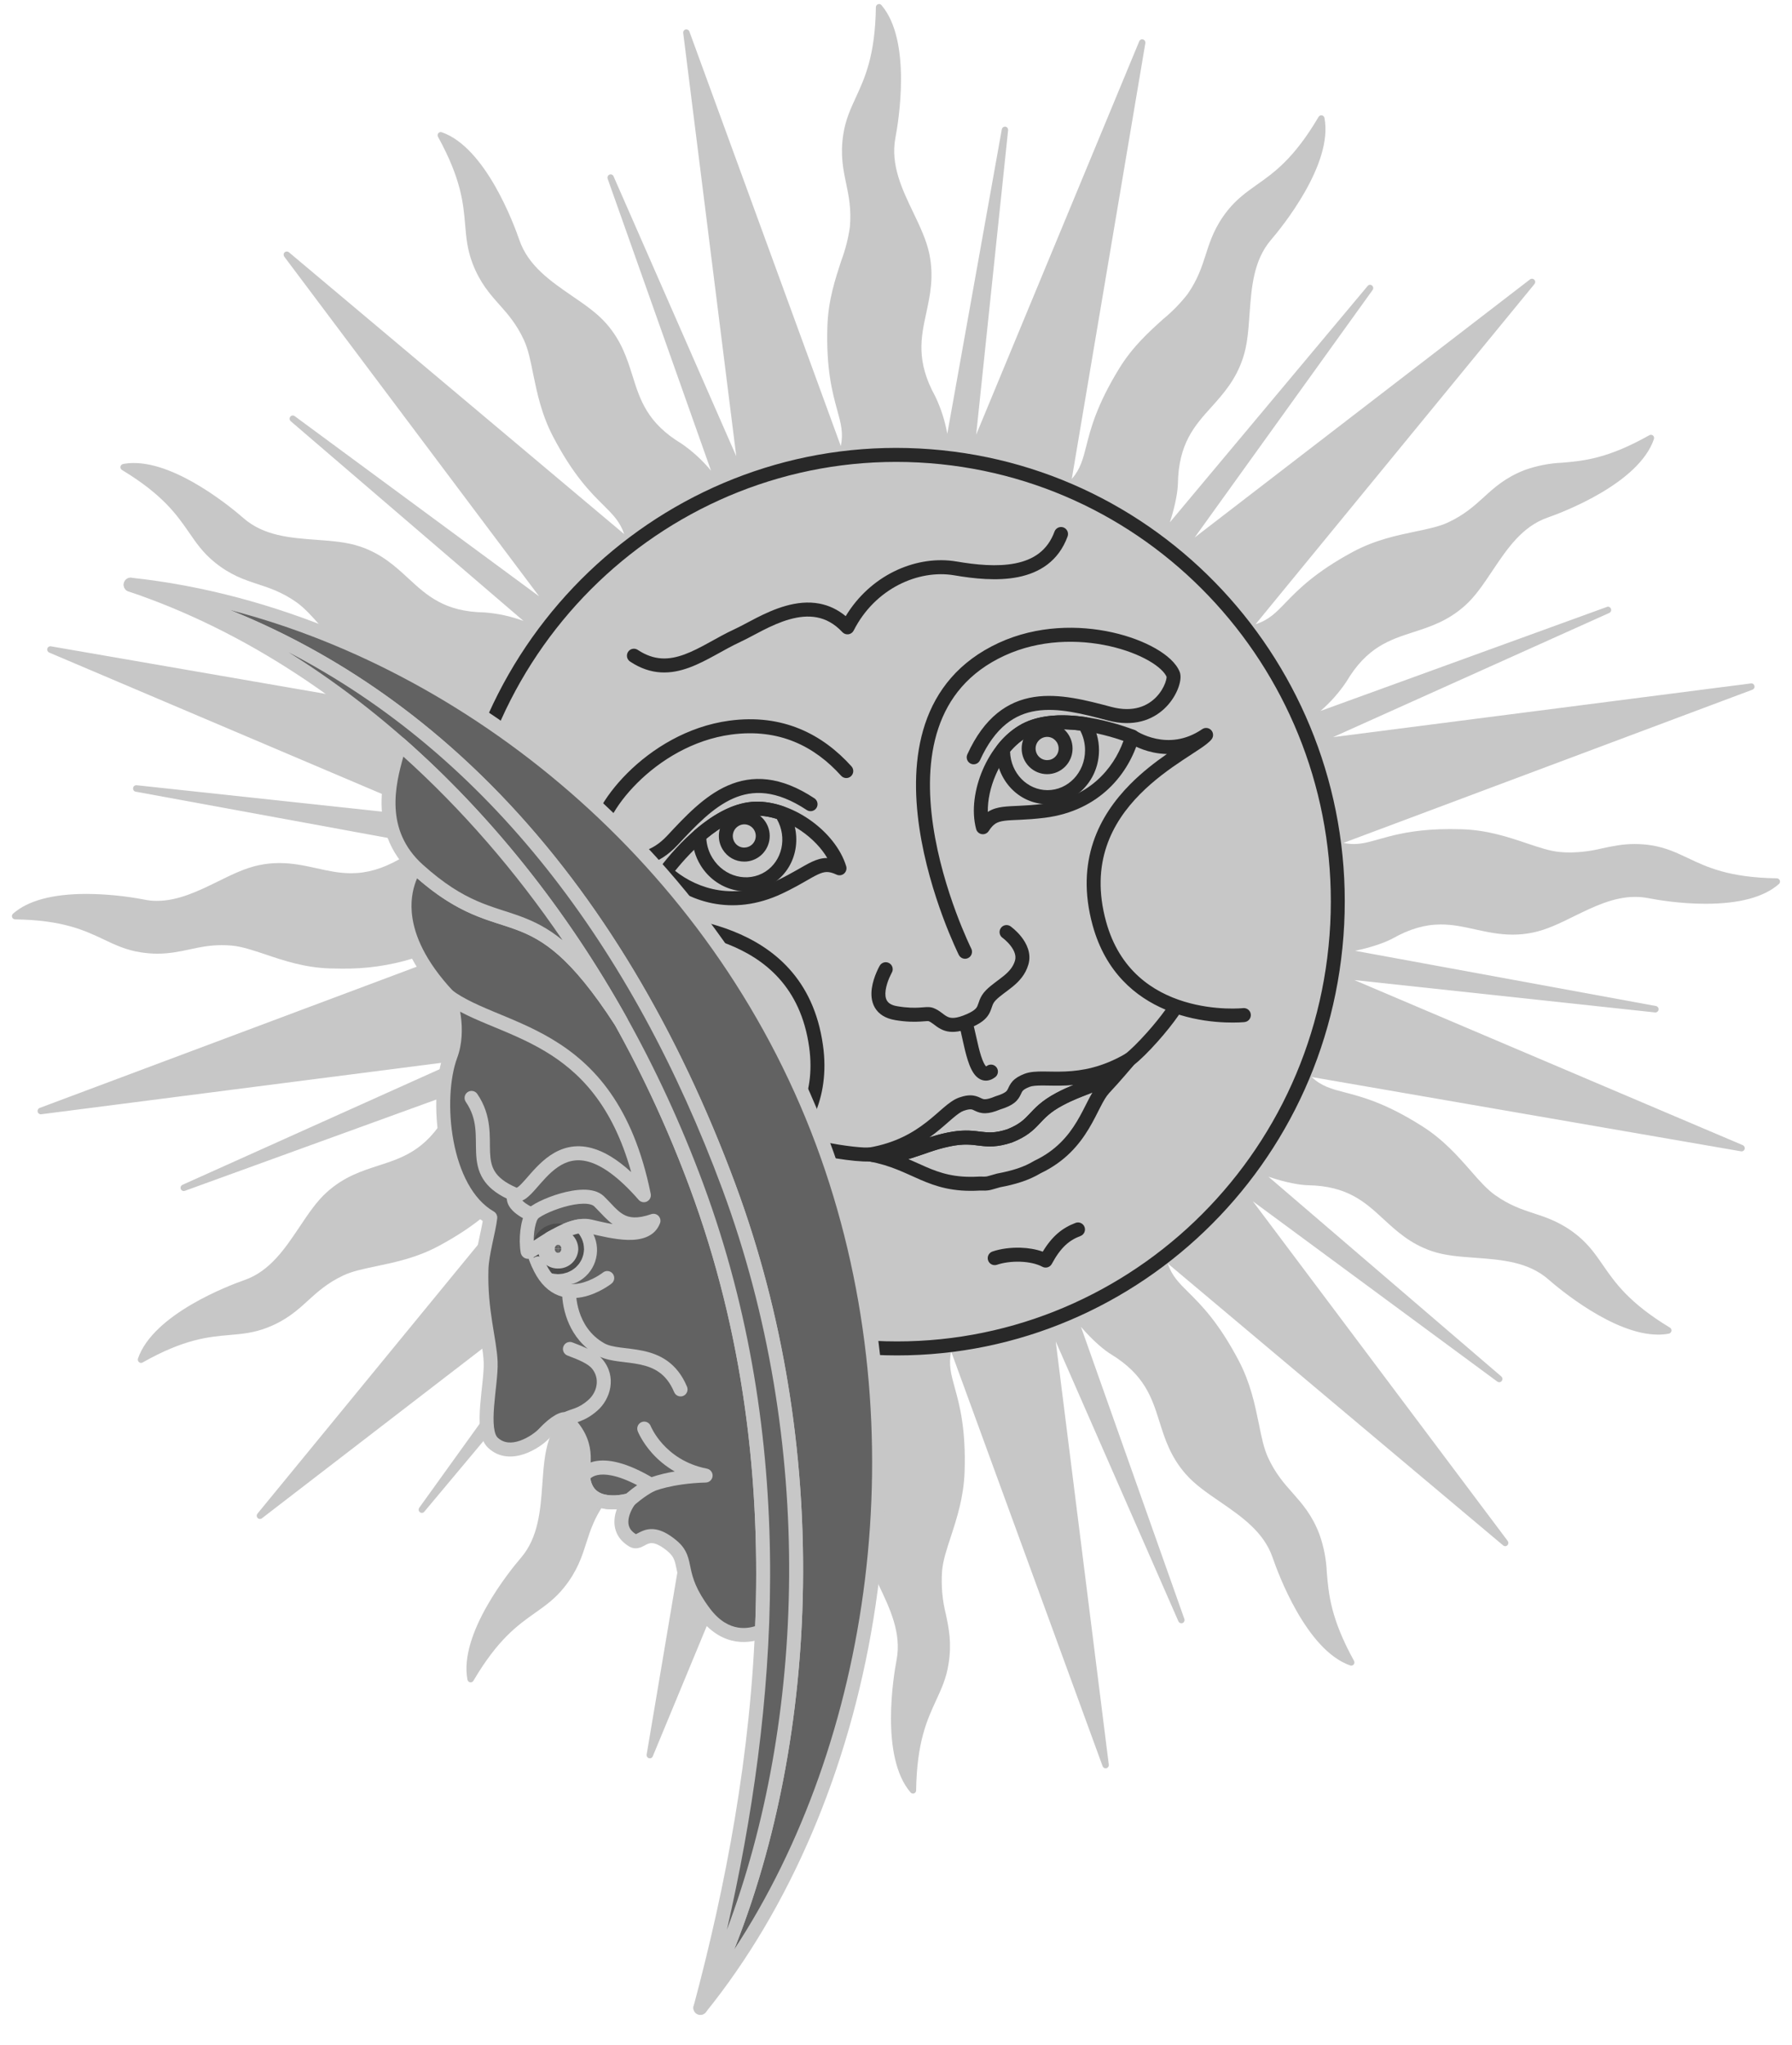
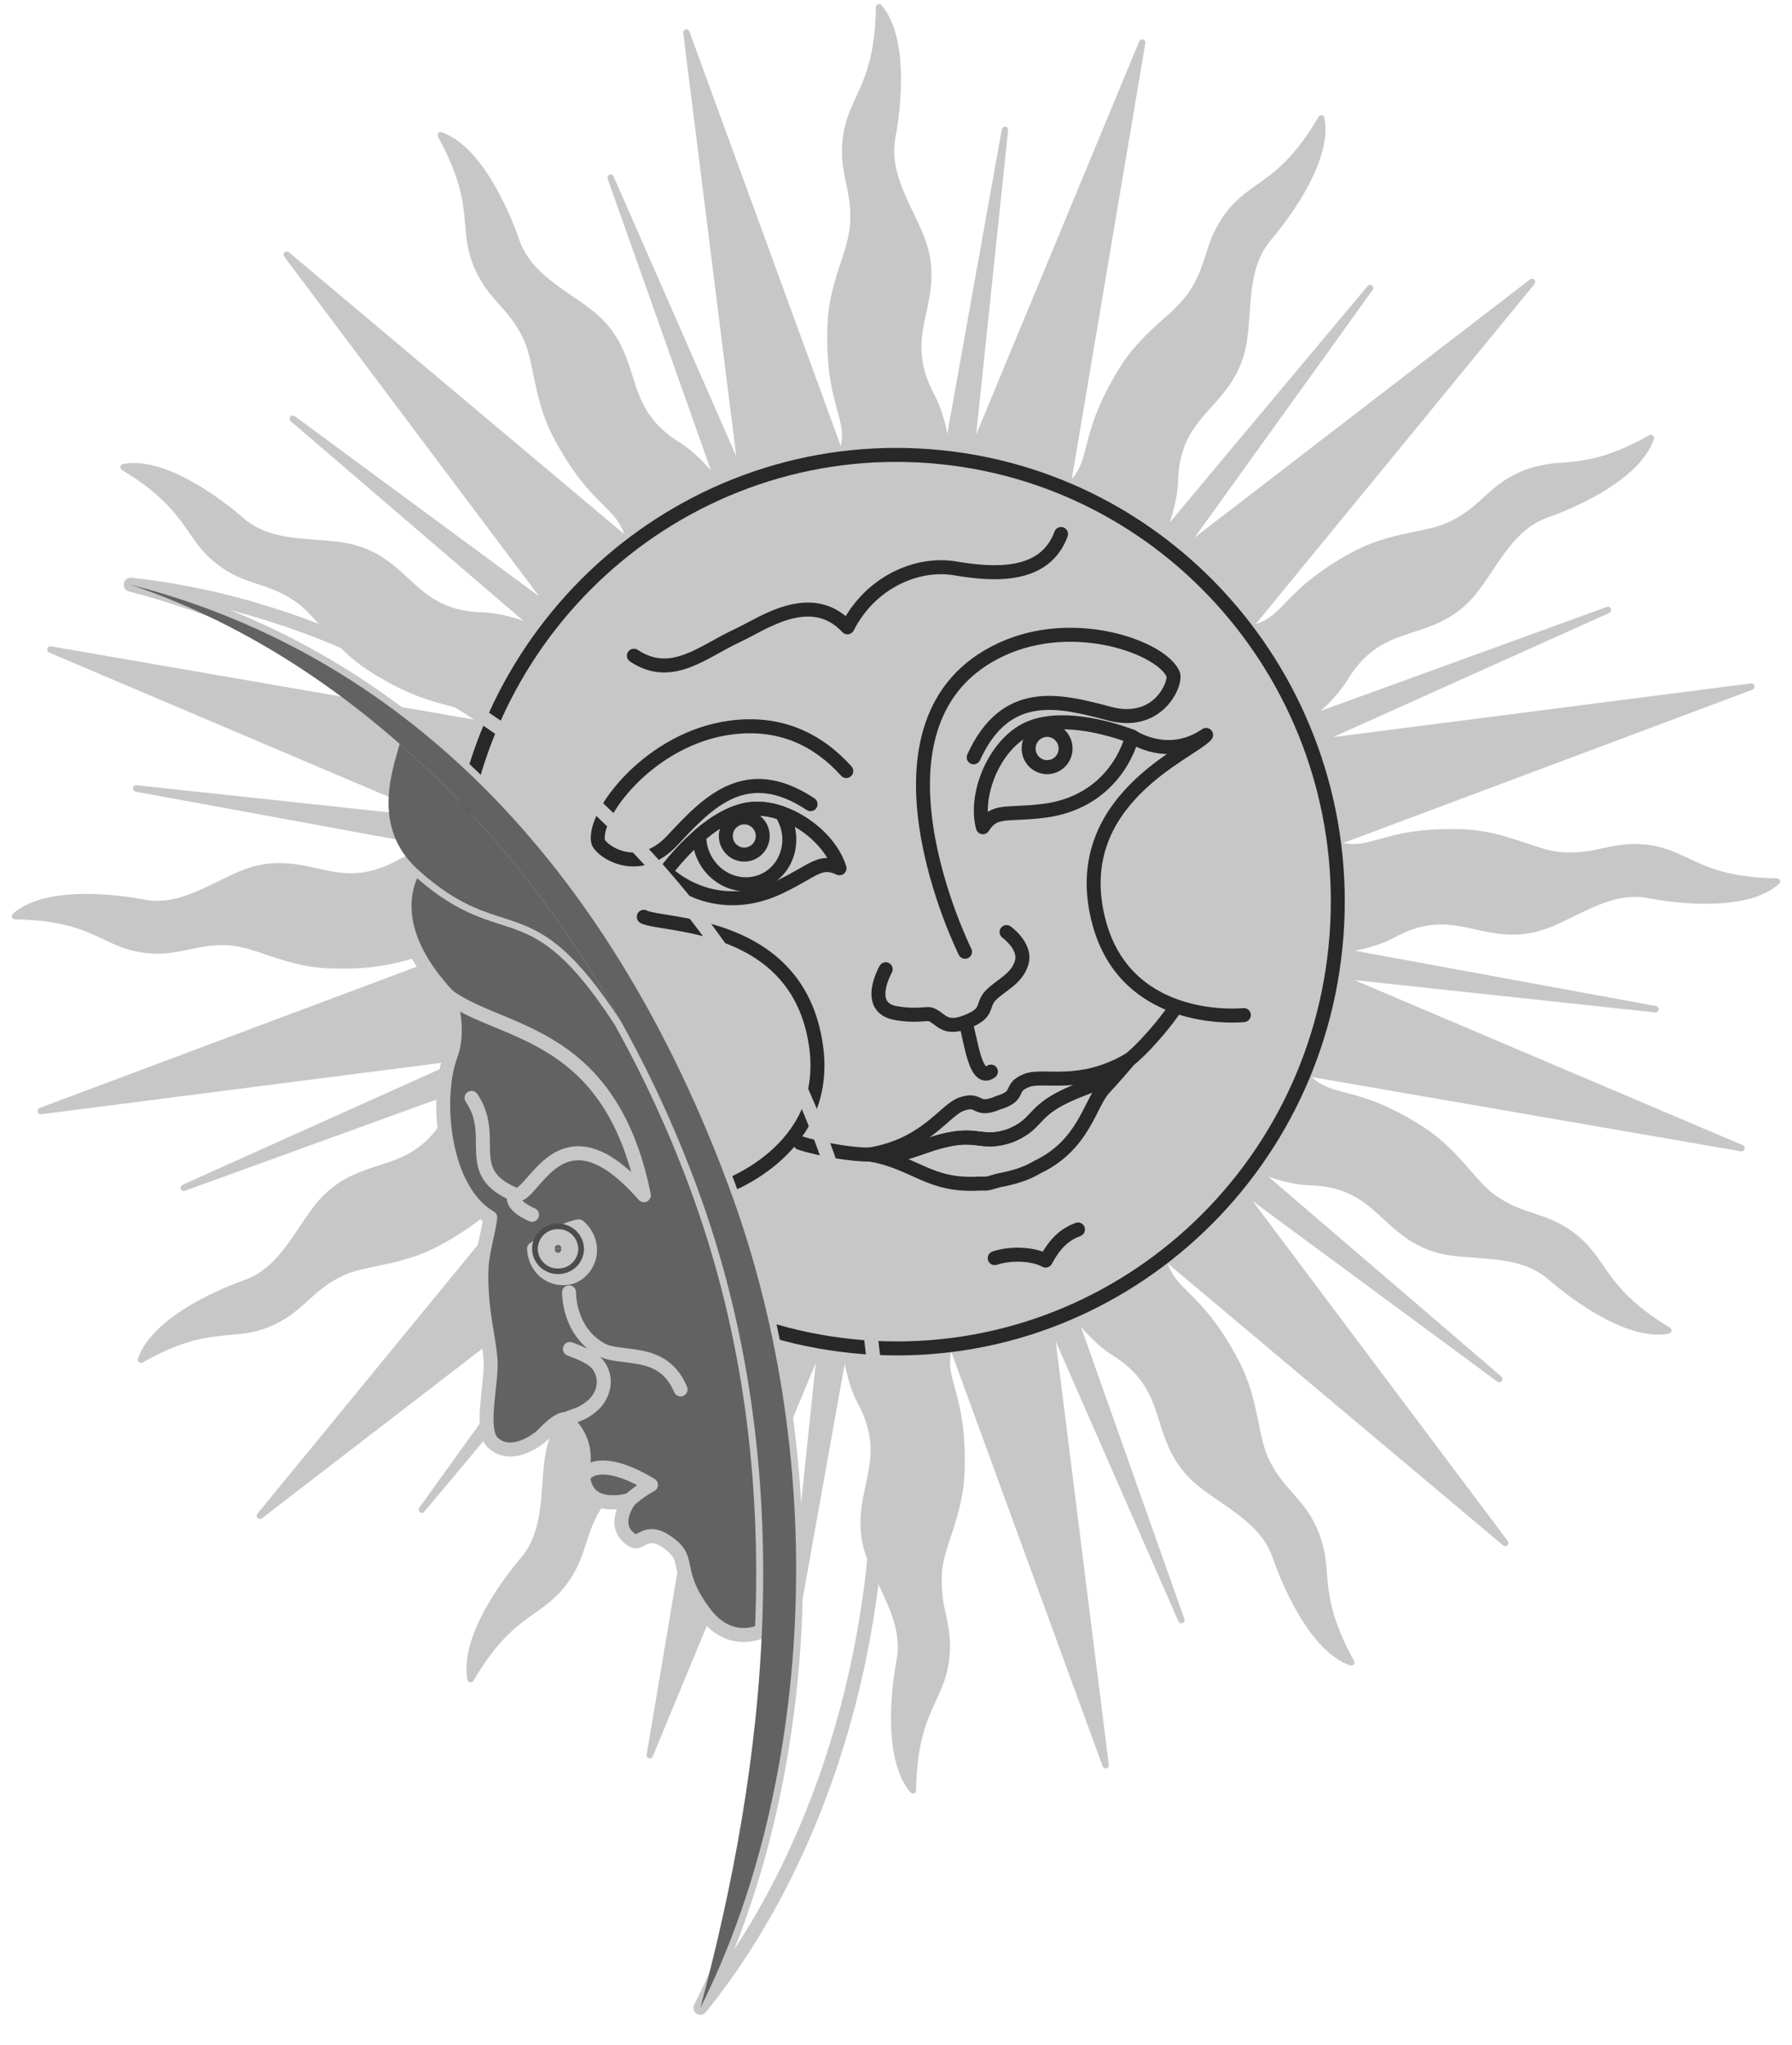
<svg xmlns="http://www.w3.org/2000/svg" width="142" height="162" viewBox="0 0 142 162" fill="none">
  <path d="M72.339 142.08C72.406 142.08 72.47 142.053 72.518 142.006C72.566 141.959 72.593 141.896 72.594 141.828C72.652 137.996 73.465 136.242 74.178 134.692C74.595 133.786 74.996 132.927 75.168 131.775C75.429 130.136 75.184 128.979 74.95 127.864C74.667 126.744 74.567 125.586 74.653 124.434C74.72 123.628 75.007 122.759 75.34 121.743C75.82 120.277 76.362 118.617 76.435 116.601C76.549 113.151 76.033 111.292 75.658 109.936C75.361 108.862 75.153 108.103 75.372 107.066L87.372 139.907C87.408 140.011 87.507 140.074 87.606 140.074L87.669 140.069C87.73 140.054 87.783 140.017 87.819 139.965C87.855 139.913 87.87 139.849 87.862 139.786L83.657 106.26L93.38 128.435C93.4 128.48 93.433 128.519 93.474 128.546C93.516 128.573 93.564 128.587 93.614 128.587C93.646 128.586 93.678 128.581 93.708 128.571C93.769 128.544 93.817 128.495 93.843 128.434C93.87 128.373 93.871 128.304 93.849 128.241L85.657 105.108C86.674 106.286 87.57 106.993 88.002 107.255C90.701 108.894 91.275 110.711 91.879 112.627C92.306 113.983 92.749 115.386 93.953 116.763C94.682 117.596 95.651 118.261 96.678 118.963C98.382 120.135 100.143 121.345 100.846 123.387C101.263 124.602 103.504 130.712 106.99 131.927C107.038 131.945 107.09 131.948 107.14 131.935C107.189 131.922 107.233 131.893 107.266 131.854C107.299 131.813 107.319 131.764 107.324 131.711C107.328 131.659 107.317 131.606 107.292 131.561C105.447 128.215 105.286 126.288 105.14 124.586C105.099 123.55 104.902 122.526 104.556 121.549C103.968 119.999 103.186 119.125 102.436 118.272C101.763 117.518 101.07 116.737 100.482 115.46C100.143 114.727 99.961 113.821 99.752 112.779C99.439 111.266 99.09 109.553 98.153 107.773C96.548 104.726 95.183 103.375 94.192 102.39C93.411 101.616 92.864 101.071 92.535 100.087L119.11 122.418C119.162 122.455 119.214 122.481 119.276 122.481C119.341 122.479 119.402 122.453 119.448 122.408C119.492 122.364 119.519 122.305 119.524 122.243C119.529 122.18 119.511 122.118 119.474 122.068L99.278 95.16L118.651 109.444C118.694 109.474 118.745 109.49 118.797 109.491C118.836 109.492 118.875 109.483 118.911 109.466C118.946 109.449 118.977 109.423 119 109.391C119.04 109.338 119.059 109.272 119.052 109.206C119.045 109.14 119.014 109.079 118.964 109.035L100.513 93.212C101.972 93.714 103.108 93.877 103.629 93.887C106.771 93.939 108.162 95.217 109.632 96.573C110.674 97.531 111.747 98.526 113.477 99.113C114.509 99.464 115.681 99.547 116.921 99.636C118.974 99.788 121.1 99.945 122.71 101.359C123.544 102.087 127.869 105.721 131.386 105.721C131.676 105.723 131.966 105.696 132.251 105.642C132.3 105.63 132.344 105.604 132.379 105.567C132.413 105.53 132.436 105.484 132.445 105.434C132.454 105.384 132.448 105.332 132.428 105.286C132.409 105.239 132.376 105.199 132.334 105.171C129.083 103.207 127.989 101.616 127.019 100.218C126.451 99.396 125.915 98.615 125.019 97.882C123.742 96.84 122.632 96.474 121.564 96.123C120.61 95.809 119.62 95.484 118.479 94.673C117.823 94.207 117.218 93.521 116.52 92.72C115.509 91.568 114.358 90.259 112.669 89.196C109.777 87.363 107.928 86.892 106.578 86.536C105.5 86.258 104.739 86.059 103.936 85.316L137.962 91.201L138.003 91.206C138.118 91.206 138.217 91.133 138.248 91.023C138.265 90.963 138.259 90.898 138.232 90.841C138.206 90.785 138.16 90.74 138.102 90.714L107.318 77.635L131.151 80.2H131.177C131.238 80.2 131.297 80.177 131.343 80.137C131.389 80.096 131.419 80.041 131.428 79.98C131.435 79.915 131.418 79.849 131.38 79.795C131.341 79.742 131.284 79.705 131.219 79.692L107.375 75.315C108.871 75.011 109.918 74.582 110.371 74.331C111.705 73.582 112.919 73.231 114.186 73.231C115.134 73.231 115.988 73.42 116.932 73.629C117.797 73.817 118.781 74.037 119.86 74.037C120.407 74.037 120.939 73.985 121.475 73.87C122.549 73.65 123.612 73.137 124.727 72.582C126.269 71.828 127.858 71.048 129.562 71.048C129.906 71.048 130.255 71.079 130.589 71.142C131.282 71.278 133.111 71.592 135.138 71.592C137.821 71.592 139.785 71.069 140.968 70.021C141.005 69.987 141.031 69.942 141.043 69.893C141.055 69.844 141.052 69.792 141.035 69.745C141.018 69.697 140.987 69.656 140.946 69.626C140.906 69.596 140.857 69.579 140.807 69.576C137.019 69.519 135.283 68.697 133.757 67.974C132.86 67.55 132.011 67.147 130.87 66.963C130.422 66.893 129.969 66.858 129.515 66.859C128.572 66.859 127.78 67.026 126.967 67.199C126.136 67.404 125.285 67.515 124.43 67.529C124.169 67.529 123.898 67.519 123.622 67.492C122.825 67.424 121.965 67.131 120.965 66.796C119.516 66.309 117.875 65.759 115.884 65.691C115.563 65.681 115.242 65.676 114.92 65.675C112.596 65.675 111.08 65.995 110.022 66.272L109.293 66.471C108.537 66.686 107.938 66.859 107.287 66.859C107.008 66.86 106.73 66.83 106.458 66.77L138.868 54.633C138.927 54.61 138.975 54.567 139.004 54.511C139.033 54.455 139.04 54.39 139.025 54.329C139.011 54.269 138.976 54.216 138.926 54.18C138.876 54.144 138.815 54.128 138.754 54.135L105.635 58.392L127.535 48.548C127.585 48.522 127.625 48.479 127.649 48.428C127.673 48.376 127.679 48.318 127.668 48.263C127.656 48.207 127.626 48.157 127.584 48.12C127.541 48.083 127.487 48.06 127.431 48.056C127.403 48.057 127.374 48.062 127.348 48.072L104.635 56.319C105.423 55.642 106.115 54.859 106.693 53.994C108.308 51.271 110.095 50.69 111.992 50.077C113.331 49.643 114.717 49.197 116.082 47.977C116.906 47.245 117.562 46.255 118.26 45.213C119.417 43.485 120.61 41.705 122.627 41.003C123.825 40.584 129.859 38.307 131.058 34.783C131.094 34.678 131.063 34.573 130.985 34.5C130.94 34.461 130.882 34.441 130.823 34.442C130.779 34.442 130.736 34.453 130.698 34.474C127.395 36.338 125.487 36.505 123.804 36.652C122.782 36.694 121.772 36.892 120.808 37.238C119.276 37.835 118.411 38.626 117.578 39.385C116.827 40.066 116.056 40.767 114.79 41.364C114.066 41.71 113.175 41.893 112.143 42.108C110.648 42.422 108.954 42.773 107.193 43.721C104.186 45.344 102.853 46.726 101.878 47.731C101.102 48.538 100.544 49.114 99.492 49.449L121.595 22.499C121.626 22.461 121.645 22.416 121.651 22.368C121.657 22.319 121.649 22.27 121.628 22.227C121.607 22.183 121.575 22.146 121.534 22.12C121.493 22.094 121.445 22.08 121.397 22.08C121.345 22.08 121.293 22.09 121.241 22.132L94.667 42.579L108.772 22.965C108.798 22.926 108.813 22.881 108.816 22.834C108.819 22.787 108.809 22.741 108.788 22.699C108.767 22.657 108.734 22.622 108.695 22.597C108.655 22.572 108.61 22.558 108.563 22.557C108.527 22.558 108.492 22.567 108.459 22.583C108.427 22.599 108.398 22.622 108.376 22.651L92.702 41.375C93.171 39.935 93.328 38.83 93.338 38.322C93.39 35.139 94.651 33.73 95.995 32.243C96.939 31.191 97.923 30.096 98.496 28.353C98.846 27.306 98.929 26.117 99.017 24.86C99.169 22.782 99.32 20.635 100.716 19.001C101.55 18.033 105.651 13.006 104.952 9.346C104.943 9.294 104.918 9.246 104.88 9.209C104.843 9.171 104.796 9.146 104.744 9.137H104.702C104.658 9.136 104.614 9.148 104.576 9.17C104.538 9.192 104.506 9.224 104.483 9.262C102.545 12.551 100.977 13.661 99.585 14.64C98.778 15.216 98.007 15.76 97.282 16.666C96.256 17.954 95.896 19.075 95.547 20.164C95.235 21.127 94.917 22.127 94.114 23.284C93.546 24.014 92.9 24.677 92.186 25.264C91.045 26.29 89.753 27.457 88.701 29.165C86.898 32.097 86.423 33.966 86.079 35.333C85.809 36.39 85.611 37.155 84.928 37.945L90.759 3.414C90.764 3.377 90.761 3.34 90.751 3.305C90.741 3.269 90.724 3.236 90.7 3.208C90.676 3.18 90.647 3.157 90.614 3.141C90.581 3.125 90.545 3.116 90.508 3.115C90.458 3.115 90.409 3.129 90.367 3.157C90.325 3.185 90.293 3.225 90.274 3.272L77.352 34.432L79.884 10.309C79.889 10.245 79.87 10.181 79.83 10.13C79.791 10.078 79.734 10.043 79.67 10.032H79.634C79.575 10.032 79.517 10.053 79.471 10.091C79.426 10.13 79.395 10.183 79.384 10.241L75.064 34.364C74.881 33.329 74.556 32.325 74.1 31.379C72.574 28.604 72.975 26.74 73.402 24.777C73.699 23.384 74.012 21.944 73.647 20.138C73.428 19.054 72.918 17.98 72.376 16.849C71.474 14.975 70.552 13.037 70.953 10.917C71.193 9.66 72.266 3.236 69.848 0.408C69.815 0.369 69.771 0.341 69.722 0.328C69.672 0.315 69.62 0.317 69.572 0.335C69.524 0.353 69.483 0.385 69.453 0.427C69.423 0.469 69.406 0.519 69.406 0.57C69.348 4.403 68.535 6.157 67.822 7.707C67.405 8.613 67.003 9.477 66.826 10.624C66.571 12.268 66.816 13.42 67.05 14.54C67.259 15.535 67.467 16.561 67.347 17.965C67.218 18.886 66.987 19.791 66.659 20.661C66.18 22.127 65.633 23.787 65.565 25.803C65.451 29.253 65.966 31.112 66.337 32.468C66.633 33.526 66.842 34.296 66.628 35.338L54.628 2.497C54.611 2.448 54.579 2.406 54.537 2.376C54.495 2.346 54.445 2.33 54.394 2.33H54.331C54.27 2.345 54.217 2.382 54.181 2.434C54.145 2.486 54.13 2.55 54.138 2.612L58.343 36.139L48.62 13.97C48.601 13.923 48.568 13.883 48.527 13.855C48.485 13.828 48.436 13.813 48.386 13.812C48.354 13.814 48.322 13.821 48.292 13.833C48.232 13.86 48.185 13.908 48.159 13.968C48.133 14.028 48.13 14.096 48.151 14.158L56.343 37.286C55.664 36.464 54.874 35.742 53.998 35.139C51.293 33.505 50.725 31.694 50.121 29.772C49.694 28.416 49.251 27.012 48.047 25.635C47.318 24.803 46.349 24.138 45.322 23.436C43.618 22.263 41.857 21.054 41.154 19.012C40.737 17.802 38.496 11.692 35.01 10.477C34.962 10.46 34.91 10.457 34.861 10.47C34.811 10.483 34.767 10.511 34.734 10.55C34.702 10.591 34.682 10.639 34.678 10.69C34.673 10.742 34.684 10.793 34.708 10.838C36.553 14.189 36.714 16.116 36.86 17.818C36.943 18.813 37.027 19.761 37.438 20.85C38.032 22.399 38.809 23.279 39.564 24.127C40.236 24.881 40.929 25.662 41.518 26.939C41.857 27.672 42.039 28.578 42.248 29.625C42.56 31.133 42.91 32.851 43.847 34.626C45.447 37.673 46.812 39.024 47.807 40.008C48.579 40.773 49.131 41.328 49.465 42.312L22.89 19.98C22.843 19.943 22.784 19.923 22.724 19.923C22.66 19.924 22.599 19.948 22.552 19.991C22.507 20.035 22.48 20.094 22.476 20.156C22.471 20.219 22.489 20.281 22.526 20.331L42.722 47.239L23.349 32.961C23.305 32.93 23.252 32.913 23.198 32.913C23.159 32.913 23.121 32.922 23.087 32.939C23.052 32.957 23.023 32.982 23 33.013C22.961 33.065 22.944 33.13 22.95 33.195C22.957 33.26 22.988 33.32 23.036 33.364L41.482 49.187C40.481 48.817 39.434 48.59 38.371 48.512C35.229 48.459 33.838 47.182 32.368 45.826C31.326 44.867 30.253 43.873 28.528 43.291C27.486 42.941 26.319 42.851 25.079 42.762C23.026 42.611 20.9 42.454 19.29 41.04C18.456 40.312 14.126 36.678 10.614 36.678C10.324 36.676 10.034 36.702 9.749 36.757C9.698 36.767 9.652 36.793 9.616 36.83C9.579 36.868 9.555 36.915 9.546 36.966C9.538 37.017 9.545 37.069 9.567 37.115C9.588 37.162 9.622 37.201 9.666 37.228C12.917 39.197 14.011 40.783 14.98 42.181C15.549 43.009 16.085 43.784 16.981 44.517C18.253 45.559 19.363 45.925 20.436 46.276C21.39 46.59 22.374 46.915 23.521 47.726C24.172 48.197 24.776 48.878 25.48 49.679C26.491 50.831 27.642 52.14 29.331 53.203C32.228 55.036 34.072 55.507 35.422 55.863C36.49 56.141 37.261 56.34 38.064 57.088L4.038 51.198C3.977 51.186 3.914 51.198 3.861 51.231C3.808 51.264 3.769 51.316 3.752 51.376C3.733 51.436 3.737 51.502 3.763 51.559C3.789 51.617 3.835 51.664 3.892 51.69L34.682 64.769L10.848 62.204H10.822C10.789 62.201 10.755 62.204 10.723 62.215C10.691 62.224 10.661 62.241 10.635 62.262C10.609 62.284 10.588 62.311 10.572 62.34C10.556 62.37 10.547 62.403 10.544 62.437C10.541 62.471 10.544 62.505 10.554 62.537C10.564 62.569 10.58 62.599 10.602 62.625C10.623 62.651 10.65 62.673 10.68 62.689C10.709 62.704 10.742 62.714 10.776 62.717L34.619 67.089C33.124 67.393 32.077 67.822 31.628 68.073C30.295 68.822 29.081 69.173 27.814 69.173C26.866 69.173 26.006 68.985 25.068 68.775C24.157 68.576 23.213 68.367 22.145 68.367C21.593 68.367 21.061 68.419 20.519 68.534C19.451 68.754 18.393 69.267 17.273 69.822C15.731 70.576 14.136 71.362 12.432 71.362C12.089 71.362 11.745 71.33 11.411 71.257C9.908 70.97 8.382 70.821 6.852 70.812C4.174 70.812 2.215 71.335 1.032 72.377C0.993 72.412 0.965 72.457 0.952 72.507C0.939 72.557 0.941 72.609 0.959 72.658C0.976 72.707 1.008 72.749 1.05 72.779C1.092 72.81 1.142 72.827 1.193 72.828C4.981 72.88 6.716 73.707 8.243 74.43C9.139 74.854 9.989 75.257 11.125 75.435C11.594 75.509 12.037 75.545 12.479 75.545C13.428 75.545 14.225 75.378 15.033 75.205C15.757 75.048 16.575 74.87 17.57 74.87C17.831 74.87 18.107 74.88 18.378 74.906C19.175 74.98 20.035 75.273 21.035 75.603C22.484 76.095 24.125 76.645 26.116 76.713L27.074 76.729C28.98 76.757 30.879 76.487 32.702 75.928C33.457 75.718 34.057 75.545 34.708 75.545C34.984 75.545 35.255 75.577 35.542 75.634L3.126 87.772C3.075 87.796 3.033 87.836 3.006 87.887C2.98 87.938 2.971 87.996 2.98 88.052C2.989 88.109 3.017 88.16 3.059 88.199C3.1 88.239 3.153 88.263 3.21 88.269H3.241L36.36 84.012L14.46 93.856C14.405 93.879 14.361 93.921 14.334 93.974C14.307 94.026 14.299 94.087 14.311 94.145C14.323 94.203 14.355 94.255 14.401 94.292C14.447 94.329 14.505 94.349 14.564 94.348L14.647 94.332L37.355 86.091C36.568 86.766 35.877 87.546 35.302 88.41C33.687 91.133 31.894 91.714 30.003 92.327C28.658 92.761 27.272 93.207 25.912 94.427C25.089 95.159 24.433 96.149 23.734 97.191C22.578 98.914 21.384 100.699 19.368 101.401C18.169 101.82 12.141 104.092 10.932 107.621C10.901 107.726 10.932 107.831 11.01 107.899C11.057 107.935 11.114 107.962 11.172 107.962C11.215 107.962 11.258 107.951 11.297 107.93C14.6 106.066 16.507 105.899 18.19 105.752C19.18 105.668 20.113 105.584 21.186 105.166C22.713 104.569 23.583 103.778 24.417 103.014C25.167 102.333 25.939 101.631 27.205 101.034C27.929 100.694 28.82 100.511 29.852 100.296C31.342 99.982 33.041 99.631 34.797 98.683C37.808 97.06 39.142 95.678 40.111 94.667C40.898 93.856 41.456 93.28 42.508 92.95L20.4 119.905C20.369 119.943 20.35 119.988 20.344 120.037C20.338 120.085 20.346 120.134 20.367 120.177C20.387 120.221 20.42 120.258 20.461 120.284C20.502 120.31 20.549 120.324 20.598 120.324C20.65 120.324 20.702 120.308 20.754 120.272L47.328 99.825L33.223 119.434C33.195 119.472 33.178 119.518 33.174 119.565C33.17 119.613 33.18 119.66 33.202 119.703C33.223 119.745 33.256 119.781 33.297 119.805C33.337 119.83 33.384 119.843 33.431 119.842C33.467 119.842 33.502 119.834 33.535 119.818C33.567 119.803 33.596 119.781 33.619 119.753L49.292 101.029C48.943 102.013 48.729 103.04 48.657 104.082C48.605 107.265 47.344 108.669 45.999 110.156C45.056 111.213 44.072 112.302 43.498 114.051C43.149 115.098 43.066 116.287 42.977 117.544C42.826 119.622 42.675 121.769 41.279 123.403C40.445 124.371 36.344 129.398 37.042 133.058C37.054 133.116 37.085 133.169 37.131 133.207C37.176 133.245 37.233 133.266 37.292 133.267C37.338 133.268 37.383 133.256 37.422 133.233C37.462 133.21 37.494 133.177 37.517 133.137C39.455 129.848 41.023 128.738 42.409 127.759C43.222 127.183 43.988 126.644 44.712 125.733C45.744 124.445 46.104 123.324 46.453 122.235C46.765 121.266 47.083 120.272 47.886 119.114C48.344 118.449 49.027 117.837 49.814 117.125C50.955 116.104 52.242 114.941 53.3 113.229C55.102 110.297 55.577 108.433 55.92 107.066C56.197 105.993 56.389 105.234 57.067 104.454L51.241 138.985C51.235 139.022 51.237 139.059 51.247 139.095C51.257 139.131 51.274 139.164 51.298 139.192C51.322 139.221 51.351 139.244 51.385 139.259C51.418 139.275 51.455 139.283 51.491 139.284C51.542 139.284 51.591 139.27 51.633 139.242C51.675 139.214 51.707 139.174 51.726 139.127L64.643 107.967L62.116 132.089C62.111 132.154 62.13 132.218 62.17 132.269C62.209 132.321 62.266 132.355 62.33 132.367C62.395 132.376 62.461 132.359 62.515 132.32C62.568 132.281 62.605 132.223 62.616 132.157L66.936 108.03C67.233 109.527 67.65 110.569 67.894 111.014C69.426 113.795 69.025 115.653 68.598 117.622C68.301 119.015 67.988 120.45 68.348 122.261C68.567 123.345 69.077 124.413 69.624 125.544C70.521 127.424 71.448 129.361 71.047 131.482C70.807 132.739 69.734 139.169 72.151 141.985C72.198 142.043 72.271 142.075 72.339 142.075V142.08Z" fill="#C7C7C7" />
  <path d="M35.637 68.691C37.13 48.901 54.19 34.075 73.746 35.586C93.307 37.096 107.944 54.368 106.457 74.158C104.965 93.949 87.904 108.774 68.347 107.263C48.787 105.753 34.15 88.486 35.637 68.691ZM73.662 36.692C54.722 35.229 38.185 49.589 36.738 68.775C35.297 87.967 49.487 104.694 68.432 106.157C87.372 107.62 103.909 93.26 105.355 74.074L105.412 73.177C106.353 54.368 92.311 38.133 73.662 36.692Z" fill="#282828" />
  <path d="M79.143 50.924C82.185 49.522 85.498 49.504 88.15 50.096C89.477 50.393 90.659 50.847 91.573 51.372C92.462 51.882 93.187 52.51 93.472 53.204C93.561 53.419 93.555 53.662 93.531 53.849C93.505 54.056 93.445 54.285 93.356 54.519C93.178 54.987 92.869 55.519 92.412 55.991C91.534 56.899 90.135 57.555 88.182 57.164L87.784 57.07C85.788 56.542 83.854 56.04 82.109 56.31C80.439 56.569 78.873 57.553 77.656 60.221C77.529 60.5 77.201 60.622 76.924 60.495C76.647 60.367 76.525 60.037 76.652 59.759C77.999 56.803 79.85 55.537 81.941 55.213C83.956 54.901 86.126 55.484 88.065 55.998C89.832 56.464 90.954 55.906 91.621 55.217C91.965 54.861 92.195 54.46 92.323 54.122C92.388 53.953 92.423 53.811 92.436 53.707C92.443 53.654 92.441 53.623 92.441 53.608C92.29 53.266 91.837 52.801 91.026 52.335C90.221 51.873 89.147 51.456 87.91 51.18C85.433 50.627 82.376 50.655 79.603 51.933C76.734 53.257 75.145 55.327 74.353 57.698C73.553 60.091 73.559 62.815 73.943 65.416C74.327 68.013 75.082 70.449 75.745 72.239C76.076 73.133 76.383 73.862 76.606 74.367C76.718 74.62 76.808 74.817 76.87 74.949C76.901 75.015 76.926 75.065 76.942 75.098C76.95 75.114 76.955 75.126 76.959 75.134C76.961 75.138 76.964 75.142 76.965 75.144V75.145C77.101 75.419 76.991 75.753 76.718 75.891C76.446 76.027 76.114 75.916 75.978 75.643V75.642H75.976C75.976 75.641 75.976 75.639 75.975 75.638C75.974 75.635 75.972 75.631 75.97 75.627C75.965 75.617 75.958 75.603 75.949 75.585C75.932 75.548 75.906 75.494 75.873 75.424C75.807 75.284 75.712 75.079 75.597 74.818C75.366 74.295 75.049 73.544 74.709 72.626C74.031 70.792 73.249 68.279 72.85 65.58C72.452 62.887 72.429 59.968 73.305 57.345C74.188 54.702 75.979 52.384 79.143 50.924ZM83.56 42.11C83.666 41.822 83.984 41.675 84.27 41.781C84.556 41.887 84.702 42.207 84.597 42.494C83.873 44.469 82.356 45.379 80.67 45.715C79.014 46.045 77.154 45.836 75.607 45.572C72.779 45.096 69.338 46.612 67.647 49.947C67.565 50.108 67.41 50.22 67.232 50.245C67.054 50.27 66.874 50.206 66.751 50.075C66.102 49.379 65.416 49.036 64.73 48.906C64.035 48.773 63.304 48.853 62.567 49.06C61.829 49.267 61.11 49.595 60.442 49.934C59.805 50.258 59.149 50.627 58.665 50.848L58.667 50.85C58.006 51.153 57.363 51.521 56.687 51.892C56.023 52.256 55.331 52.621 54.621 52.882C53.168 53.416 51.607 53.521 49.926 52.404C49.672 52.235 49.602 51.892 49.77 51.636C49.938 51.38 50.28 51.31 50.535 51.479C51.849 52.352 53.024 52.286 54.241 51.839C54.866 51.609 55.495 51.281 56.157 50.917C56.808 50.56 57.502 50.164 58.209 49.839C58.675 49.626 59.223 49.31 59.944 48.944C60.635 48.593 61.43 48.227 62.271 47.991C63.112 47.755 64.022 47.641 64.936 47.815C65.658 47.953 66.359 48.267 67.015 48.808C68.953 45.602 72.425 44.054 75.478 44.432L75.792 44.478C77.319 44.738 79.009 44.914 80.454 44.626C81.867 44.345 83.002 43.633 83.56 42.11Z" fill="#282828" />
  <path d="M81.264 57.211C82.604 56.608 84.223 56.574 85.714 56.761C87.318 56.962 88.858 57.43 89.912 57.831C90.18 57.933 90.326 58.225 90.247 58.503C89.469 61.222 87.18 64.229 82.776 64.781C82.013 64.876 81.383 64.913 80.859 64.938C80.323 64.963 79.935 64.974 79.606 65.017C79.288 65.059 79.076 65.125 78.903 65.231C78.73 65.337 78.552 65.508 78.348 65.828C78.23 66.013 78.015 66.11 77.799 66.077C77.582 66.043 77.406 65.884 77.349 65.672C76.964 64.219 77.222 62.487 77.875 60.972C78.529 59.456 79.618 58.064 80.999 57.34L81.264 57.211ZM85.578 57.862C84.07 57.673 82.602 57.752 81.509 58.325C80.416 58.898 79.474 60.055 78.889 61.413C78.474 62.377 78.258 63.397 78.275 64.317C78.293 64.305 78.31 64.293 78.328 64.283C78.682 64.066 79.062 63.97 79.463 63.917C79.851 63.866 80.307 63.852 80.808 63.828C81.32 63.804 81.918 63.77 82.64 63.679C86.254 63.227 88.221 60.926 89.024 58.69C88.07 58.36 86.839 58.02 85.578 57.862Z" fill="#282828" />
-   <path d="M81.282 57.199C82.517 56.652 83.987 56.585 85.377 56.724L86.013 56.801L86.127 56.831C86.238 56.873 86.334 56.95 86.399 57.053C86.85 57.763 87.088 58.588 87.086 59.43L87.08 59.648C86.972 61.888 85.212 63.702 83.005 63.702C80.726 63.702 78.931 61.768 78.931 59.43V59.346C78.931 59.223 78.971 59.102 79.047 59.005C79.574 58.323 80.235 57.757 80.988 57.341L81 57.334L81.282 57.199ZM85.594 57.867C84.084 57.679 82.609 57.748 81.509 58.321L81.508 58.319C80.947 58.63 80.45 59.044 80.039 59.537C80.092 61.262 81.419 62.591 83.005 62.592C84.624 62.592 85.98 61.206 85.98 59.43V59.427C85.982 58.882 85.849 58.346 85.594 57.867Z" fill="#282828" />
  <path d="M57.785 57.089C62.033 56.516 65.187 58.171 67.471 60.707C67.675 60.934 67.657 61.285 67.432 61.49C67.206 61.696 66.856 61.678 66.651 61.451C64.569 59.139 61.761 57.673 57.932 58.189C54.911 58.599 52.306 60.22 50.498 62.022C49.595 62.921 48.903 63.853 48.463 64.677C48.02 65.507 47.877 66.145 47.928 66.517C47.935 66.53 47.951 66.557 47.985 66.599C48.051 66.679 48.155 66.782 48.298 66.891C48.583 67.108 48.989 67.323 49.466 67.439C50.389 67.663 51.632 67.531 52.885 66.182H52.886C54.262 64.706 55.796 63.047 57.667 62.229C59.608 61.38 61.841 61.457 64.534 63.238C64.789 63.407 64.861 63.752 64.693 64.008C64.526 64.264 64.182 64.335 63.927 64.166C61.499 62.56 59.658 62.568 58.107 63.246C56.486 63.955 55.109 65.422 53.693 66.941L53.691 66.94C52.162 68.585 50.511 68.834 49.207 68.517C48.571 68.363 48.029 68.077 47.631 67.776C47.433 67.625 47.262 67.463 47.13 67.302C47.011 67.156 46.879 66.955 46.841 66.726V66.725C46.719 65.985 47.004 65.063 47.49 64.153C47.989 63.217 48.752 62.198 49.721 61.233C51.656 59.306 54.471 57.538 57.785 57.089ZM82.979 57.262C84.089 57.262 84.99 58.172 84.991 59.292L84.981 59.49C84.963 59.688 84.915 59.882 84.84 60.067C84.739 60.313 84.591 60.537 84.405 60.726C84.218 60.915 83.996 61.065 83.752 61.168C83.508 61.271 83.245 61.324 82.981 61.325H82.979C82.443 61.325 81.929 61.111 81.549 60.73C81.17 60.349 80.957 59.832 80.957 59.293C80.957 58.754 81.17 58.237 81.549 57.856C81.929 57.475 82.443 57.262 82.979 57.262ZM82.062 59.293C82.062 59.537 82.158 59.772 82.33 59.945C82.502 60.118 82.735 60.213 82.978 60.213C83.097 60.212 83.216 60.19 83.327 60.144C83.437 60.097 83.537 60.029 83.621 59.944C83.706 59.858 83.773 59.757 83.818 59.646C83.863 59.535 83.886 59.416 83.885 59.296V59.293C83.885 58.78 83.474 58.372 82.979 58.372C82.736 58.372 82.502 58.469 82.33 58.642C82.159 58.815 82.062 59.049 82.062 59.293Z" fill="#282828" />
  <path d="M59.575 63.521C61.131 63.392 62.787 63.987 64.138 64.921C65.488 65.855 66.615 67.183 67.053 68.618C67.116 68.828 67.05 69.056 66.886 69.2C66.721 69.344 66.487 69.376 66.289 69.283C65.95 69.123 65.71 69.073 65.508 69.077C65.305 69.081 65.091 69.139 64.8 69.275C64.498 69.415 64.162 69.615 63.695 69.882C63.352 70.078 62.955 70.3 62.483 70.538L61.986 70.78C57.965 72.684 54.442 71.371 52.36 69.475C52.148 69.282 52.118 68.957 52.291 68.728C52.973 67.825 54.03 66.601 55.282 65.568C56.522 64.544 58.019 63.653 59.574 63.521H59.575ZM59.665 64.625L59.667 64.626C58.444 64.73 57.161 65.453 55.983 66.425C54.997 67.24 54.13 68.191 53.495 68.984C55.341 70.449 58.214 71.339 61.515 69.776L61.517 69.775C62.176 69.463 62.701 69.171 63.148 68.916C63.585 68.667 63.98 68.434 64.336 68.268C64.702 68.097 65.074 67.975 65.488 67.968C65.51 67.967 65.533 67.967 65.555 67.968C65.088 67.179 64.371 66.43 63.512 65.835C62.303 65 60.897 64.523 59.665 64.625Z" fill="#282828" />
  <path d="M59.574 63.521C60.308 63.459 61.062 63.564 61.786 63.783L62.096 63.885L62.168 63.917C62.239 63.954 62.301 64.006 62.35 64.07L62.402 64.138C62.413 64.152 62.424 64.167 62.433 64.182C63.622 66.098 63.181 68.608 61.405 69.874L61.228 69.993C59.298 71.217 56.752 70.546 55.524 68.56V68.559C55.08 67.845 54.849 67.019 54.858 66.178L54.871 66.06C54.897 65.945 54.96 65.84 55.051 65.761C56.337 64.661 57.923 63.658 59.574 63.522V63.521ZM59.667 64.626H59.665C58.437 64.727 57.151 65.466 55.97 66.44C56 66.905 56.127 67.358 56.344 67.769L56.461 67.973L56.462 67.975C57.391 69.476 59.265 69.925 60.639 69.054C61.978 68.201 62.404 66.356 61.554 64.874C60.908 64.668 60.264 64.576 59.667 64.626Z" fill="#282828" />
  <path d="M85.229 96.871C85.514 96.763 85.832 96.909 85.94 97.195C86.047 97.482 85.903 97.802 85.618 97.91C84.739 98.241 84.066 98.786 83.345 100.122C83.2 100.39 82.866 100.49 82.598 100.346C82.154 100.107 81.525 99.97 80.845 99.947C80.17 99.925 79.501 100.017 78.999 100.188C78.71 100.286 78.396 100.132 78.298 99.841C78.2 99.551 78.355 99.237 78.644 99.138C79.293 98.917 80.098 98.812 80.882 98.838C81.474 98.857 82.086 98.953 82.629 99.15C83.376 97.919 84.174 97.269 85.229 96.871ZM95.263 57.761C95.489 57.607 95.794 57.641 95.979 57.842C96.165 58.044 96.175 58.352 96.005 58.566C95.809 58.811 95.459 59.064 95.101 59.306C94.734 59.555 94.233 59.872 93.73 60.207C92.688 60.9 91.45 61.783 90.331 62.914C88.112 65.159 86.374 68.359 87.644 72.995C88.713 76.893 91.395 78.598 93.848 79.344C95.081 79.719 96.251 79.848 97.115 79.882C97.547 79.9 97.899 79.893 98.141 79.882C98.262 79.877 98.356 79.871 98.417 79.866C98.448 79.864 98.471 79.862 98.486 79.861C98.493 79.86 98.499 79.858 98.502 79.858H98.617C98.873 79.882 99.085 80.084 99.114 80.35C99.142 80.617 98.977 80.861 98.732 80.939L98.623 80.962H98.619C98.618 80.962 98.615 80.963 98.613 80.963C98.607 80.964 98.598 80.965 98.588 80.966C98.568 80.968 98.54 80.97 98.504 80.973C98.43 80.978 98.323 80.986 98.189 80.992C97.92 81.003 97.536 81.009 97.071 80.99C96.142 80.953 94.874 80.815 93.528 80.406C93.495 80.396 93.463 80.384 93.431 80.373C92.967 81.05 92.344 81.823 91.731 82.511C91.047 83.28 90.335 83.987 89.849 84.358C89.845 84.363 89.84 84.37 89.835 84.377C89.802 84.415 89.755 84.472 89.696 84.542C89.577 84.683 89.409 84.88 89.214 85.107C88.825 85.559 88.32 86.131 87.872 86.606L87.873 86.608C87.655 86.841 87.448 87.203 87.186 87.713C86.936 88.201 86.644 88.804 86.273 89.419C85.522 90.666 84.415 92.009 82.459 92.94C81.511 93.508 80.455 93.82 79.255 94.047C79.053 94.101 78.908 94.144 78.788 94.18C78.668 94.215 78.556 94.248 78.442 94.272C78.205 94.32 77.987 94.32 77.618 94.311C75.522 94.434 74.182 93.993 72.922 93.448C71.685 92.913 70.605 92.323 68.898 92.008C68.288 92.03 67.29 91.929 66.278 91.765C65.208 91.592 64.055 91.34 63.223 91.063C62.934 90.966 62.777 90.652 62.873 90.362C62.969 90.071 63.282 89.913 63.572 90.01C64.324 90.261 65.412 90.5 66.454 90.669C67.243 90.797 67.969 90.878 68.48 90.899H68.915L69.04 90.906C70.183 91.101 71.038 90.949 71.919 90.678C72.778 90.414 73.798 89.981 75.036 89.726L75.498 89.642C76.519 89.484 77.165 89.58 77.74 89.65C78.335 89.723 78.858 89.77 79.827 89.451C80.769 89.073 81.142 88.7 81.555 88.263C82.012 87.779 82.518 87.211 83.689 86.586L84.102 86.375C85.058 85.908 85.959 85.612 86.677 85.299C87.524 84.931 88.279 84.487 89.043 83.597C89.071 83.565 89.103 83.536 89.137 83.511C89.521 83.231 90.198 82.568 90.908 81.771C91.432 81.182 91.95 80.546 92.356 79.98C89.991 78.981 87.606 77.031 86.579 73.29C85.176 68.166 87.135 64.574 89.548 62.132C90.509 61.16 91.545 60.368 92.465 59.728C92.082 59.719 91.722 59.675 91.395 59.606C90.8 59.482 90.311 59.286 89.968 59.122C89.796 59.04 89.659 58.965 89.564 58.908C89.516 58.88 89.479 58.856 89.452 58.839C89.439 58.831 89.428 58.824 89.42 58.819C89.416 58.816 89.413 58.814 89.41 58.812C89.409 58.811 89.407 58.81 89.406 58.809H89.405V58.808C89.153 58.635 89.089 58.29 89.261 58.037C89.433 57.785 89.775 57.72 90.027 57.892V57.891C90.027 57.891 90.028 57.893 90.03 57.894C90.033 57.896 90.038 57.9 90.046 57.904C90.062 57.915 90.089 57.931 90.124 57.952C90.195 57.994 90.303 58.054 90.443 58.121C90.725 58.256 91.13 58.416 91.62 58.519C92.591 58.721 93.896 58.696 95.263 57.761ZM86.564 86.543C85.802 86.846 85.073 87.102 84.208 87.565H84.207C83.2 88.103 82.794 88.563 82.356 89.028C81.875 89.537 81.37 90.03 80.212 90.492C80.202 90.496 80.192 90.5 80.181 90.504C79 90.894 78.299 90.837 77.607 90.753C76.977 90.676 76.374 90.58 75.259 90.812L75.258 90.814C74.078 91.056 73.252 91.429 72.242 91.739C72.155 91.766 72.067 91.79 71.978 91.815C72.469 92.025 72.919 92.239 73.358 92.429C74.517 92.931 75.683 93.314 77.559 93.203L77.606 93.201C78.008 93.212 78.115 93.206 78.221 93.184C78.283 93.171 78.351 93.151 78.478 93.114C78.601 93.078 78.764 93.03 78.991 92.969C79.004 92.965 79.018 92.962 79.032 92.959C80.196 92.74 81.123 92.457 81.922 91.973L81.972 91.946C83.685 91.134 84.65 89.969 85.328 88.844C85.674 88.271 85.939 87.721 86.205 87.203C86.32 86.979 86.438 86.754 86.564 86.543ZM79.308 73.513C79.484 73.263 79.83 73.203 80.079 73.38V73.382L80.082 73.383C80.083 73.384 80.085 73.385 80.087 73.387C80.092 73.39 80.099 73.395 80.106 73.4C80.121 73.412 80.141 73.427 80.165 73.447C80.215 73.486 80.285 73.542 80.366 73.613C80.525 73.754 80.736 73.96 80.937 74.215C81.321 74.706 81.758 75.504 81.487 76.416C81.249 77.218 80.746 77.744 80.249 78.153C80.007 78.352 79.745 78.542 79.523 78.709C79.292 78.884 79.088 79.045 78.916 79.219C78.773 79.364 78.705 79.489 78.655 79.614C78.626 79.686 78.603 79.755 78.571 79.85C78.541 79.938 78.503 80.048 78.451 80.161C78.249 80.604 77.895 80.958 77.166 81.296C77.234 81.58 77.304 81.89 77.372 82.196C77.484 82.704 77.601 83.213 77.739 83.643C77.885 84.098 78.026 84.365 78.135 84.474L78.136 84.475C78.15 84.468 78.17 84.46 78.193 84.443C78.437 84.259 78.784 84.308 78.967 84.554C79.15 84.799 79.1 85.148 78.855 85.332C78.633 85.499 78.367 85.616 78.069 85.6C77.768 85.583 77.53 85.435 77.358 85.264C77.041 84.949 76.836 84.446 76.688 83.984C76.531 83.498 76.404 82.942 76.293 82.436C76.232 82.157 76.175 81.898 76.121 81.665C75.46 81.815 74.963 81.733 74.535 81.508C74.297 81.384 74.093 81.219 73.952 81.113C73.796 80.997 73.688 80.929 73.574 80.888C73.559 80.886 73.519 80.884 73.438 80.888C73.282 80.894 73.18 80.909 72.917 80.924C72.457 80.951 71.821 80.956 70.929 80.806V80.805C70.162 80.677 69.622 80.334 69.32 79.811C69.033 79.312 69.02 78.746 69.086 78.278C69.153 77.803 69.312 77.359 69.446 77.043C69.514 76.882 69.577 76.749 69.625 76.656C69.649 76.609 69.67 76.571 69.684 76.545C69.691 76.531 69.697 76.52 69.702 76.512C69.704 76.509 69.704 76.505 69.706 76.503L69.708 76.5V76.499C69.708 76.499 69.709 76.498 70.188 76.776L69.71 76.499C69.862 76.233 70.2 76.142 70.464 76.296C70.695 76.43 70.793 76.707 70.711 76.952L70.665 77.053C70.665 77.054 70.664 77.055 70.663 77.057C70.661 77.061 70.657 77.068 70.652 77.076C70.642 77.095 70.628 77.124 70.609 77.162C70.571 77.236 70.517 77.345 70.461 77.477C70.347 77.746 70.228 78.093 70.18 78.435C70.13 78.783 70.165 79.06 70.276 79.254C70.362 79.403 70.534 79.574 70.928 79.673L71.111 79.71C71.907 79.844 72.459 79.839 72.853 79.816C73.017 79.806 73.26 79.785 73.388 79.779C73.501 79.774 73.642 79.772 73.789 79.8L73.936 79.838L73.941 79.84C74.222 79.941 74.443 80.098 74.61 80.223C74.793 80.36 74.908 80.451 75.046 80.523C75.253 80.632 75.575 80.732 76.317 80.451H76.319C77.233 80.104 77.379 79.849 77.448 79.697C77.474 79.641 77.496 79.579 77.525 79.494C77.552 79.415 77.587 79.306 77.631 79.196C77.727 78.96 77.869 78.704 78.132 78.437C78.364 78.204 78.619 78.003 78.859 77.822C79.109 77.633 79.331 77.473 79.549 77.294C79.969 76.947 80.28 76.596 80.428 76.1C80.542 75.713 80.38 75.299 80.07 74.902C79.922 74.714 79.761 74.557 79.636 74.446C79.574 74.392 79.522 74.349 79.487 74.322C79.469 74.308 79.456 74.298 79.448 74.292L79.44 74.287C79.191 74.11 79.132 73.763 79.308 73.513ZM58.967 64.189C59.504 64.188 60.019 64.401 60.398 64.781C60.778 65.162 60.992 65.678 60.993 66.217C60.995 66.755 60.782 67.273 60.404 67.655C60.073 67.989 59.637 68.195 59.175 68.242L58.975 68.251C58.632 68.252 58.294 68.165 57.994 67.997C57.694 67.829 57.443 67.584 57.264 67.29C57.077 66.983 56.972 66.633 56.964 66.273C56.956 65.914 57.042 65.559 57.214 65.244C57.387 64.929 57.639 64.665 57.945 64.48C58.252 64.294 58.603 64.194 58.961 64.189H58.967ZM58.973 65.299C58.811 65.302 58.653 65.347 58.515 65.431C58.376 65.515 58.261 65.635 58.182 65.778C58.104 65.922 58.064 66.084 58.068 66.248C58.072 66.411 58.119 66.571 58.204 66.71H58.205C58.285 66.842 58.398 66.952 58.532 67.027C58.667 67.103 58.819 67.142 58.973 67.142L59.153 67.123C59.329 67.087 59.492 67.001 59.62 66.871C59.792 66.698 59.888 66.463 59.888 66.219C59.888 65.975 59.791 65.74 59.619 65.567C59.447 65.395 59.215 65.3 58.973 65.299Z" fill="#282828" />
  <path d="M51.163 72.09L51.37 72.174C51.503 72.218 51.727 72.27 52.07 72.332C52.519 72.412 53.027 72.487 53.675 72.599C54.928 72.814 56.5 73.136 58.078 73.761C61.256 75.02 64.472 77.519 65.21 82.783L65.263 83.198C65.718 87.449 63.752 90.322 61.668 92.115C60.598 93.037 59.492 93.679 58.657 94.091C58.238 94.297 57.884 94.445 57.633 94.544C57.508 94.593 57.408 94.63 57.339 94.655C57.304 94.667 57.277 94.677 57.258 94.683C57.248 94.686 57.24 94.689 57.235 94.691C57.232 94.692 57.23 94.692 57.228 94.693L57.225 94.694C57.225 94.694 57.224 94.694 57.056 94.165L57.224 94.694C56.934 94.787 56.623 94.626 56.531 94.334C56.438 94.042 56.598 93.729 56.889 93.636H56.892C56.895 93.635 56.899 93.633 56.906 93.631C56.92 93.626 56.942 93.618 56.971 93.608C57.029 93.587 57.118 93.555 57.231 93.51C57.457 93.421 57.782 93.284 58.17 93.094C58.948 92.711 59.97 92.117 60.951 91.273C62.903 89.593 64.683 86.941 64.117 82.939C63.449 78.176 60.592 75.949 57.672 74.793C56.201 74.21 54.717 73.903 53.489 73.692C52.897 73.59 52.309 73.503 51.876 73.425C51.453 73.349 51.034 73.261 50.758 73.117C50.487 72.975 50.382 72.641 50.522 72.369C50.645 72.13 50.916 72.019 51.163 72.09ZM89.184 83.475C89.418 83.339 89.714 83.392 89.886 83.6C90.058 83.809 90.056 84.112 89.881 84.317C88.977 85.373 88.064 85.902 87.115 86.314C86.141 86.737 85.278 86.987 84.209 87.56C83.201 88.1 82.795 88.561 82.356 89.027C81.875 89.537 81.37 90.031 80.213 90.492C80.202 90.496 80.192 90.501 80.182 90.504C79 90.894 78.299 90.837 77.607 90.753C76.977 90.676 76.374 90.58 75.259 90.813L75.258 90.814C74.079 91.057 73.252 91.429 72.242 91.739C71.254 92.043 70.217 92.234 68.854 92C68.589 91.955 68.395 91.724 68.394 91.454C68.394 91.183 68.588 90.952 68.854 90.906C70.966 90.543 72.361 89.709 73.396 88.906C73.927 88.495 74.346 88.106 74.761 87.752C75.151 87.42 75.565 87.094 76.009 86.939L76.322 86.843C76.619 86.767 76.874 86.749 77.108 86.78C77.412 86.82 77.642 86.946 77.758 87C77.872 87.053 77.942 87.078 78.06 87.076C78.199 87.073 78.442 87.03 78.873 86.847L78.928 86.827C79.375 86.692 79.588 86.57 79.697 86.483C79.789 86.41 79.827 86.346 79.881 86.232C79.937 86.115 80.034 85.87 80.242 85.644C80.456 85.413 80.755 85.224 81.189 85.059H81.19C81.629 84.893 82.152 84.876 82.66 84.877C83.201 84.879 83.766 84.905 84.432 84.876C85.73 84.82 87.325 84.556 89.184 83.475ZM85.061 85.945C84.861 85.963 84.667 85.977 84.479 85.986C83.781 86.016 83.143 85.989 82.656 85.987C82.136 85.985 81.805 86.011 81.579 86.096L81.581 86.098C81.246 86.225 81.113 86.334 81.053 86.399C80.986 86.472 80.966 86.527 80.879 86.709C80.791 86.894 80.664 87.129 80.385 87.352C80.126 87.559 79.77 87.728 79.266 87.882C78.786 88.082 78.407 88.179 78.08 88.185C77.724 88.192 77.477 88.093 77.292 88.007C77.11 87.921 77.06 87.892 76.965 87.879C76.9 87.871 76.788 87.871 76.594 87.92L76.37 87.988C76.145 88.066 75.874 88.259 75.475 88.599C75.102 88.917 74.627 89.354 74.071 89.786C73.935 89.891 73.792 89.997 73.644 90.102C74.076 89.965 74.537 89.829 75.036 89.726L75.498 89.642C76.519 89.484 77.165 89.58 77.741 89.65C78.335 89.723 78.858 89.77 79.828 89.452C80.769 89.073 81.143 88.701 81.555 88.264C82.012 87.779 82.518 87.208 83.689 86.581C84.16 86.328 84.622 86.125 85.061 85.945Z" fill="#282828" />
-   <path d="M57.749 93.982C66.211 116.8 63.976 142.237 55.498 159.05C68.707 142.714 74.064 115.502 65.544 91.489C56.389 65.676 32.551 48.68 10.354 46.318C33.103 52.151 48.797 69.865 57.749 93.982Z" fill="#626262" />
  <path d="M10.411 45.767C32.817 48.15 56.837 65.287 66.065 91.304C74.646 115.492 69.262 142.908 55.927 159.4C55.749 159.62 55.434 159.671 55.197 159.517C54.96 159.362 54.878 159.053 55.006 158.8C63.411 142.13 65.641 116.854 57.231 94.176C48.322 70.172 32.739 52.632 10.217 46.857C9.937 46.785 9.759 46.507 9.81 46.221C9.861 45.935 10.123 45.736 10.411 45.767ZM18.25 48.33C37.066 55.94 50.324 72.389 58.267 93.788V93.789C65.999 114.641 64.86 137.67 58.181 154.424C68.944 138.027 72.774 113.52 65.024 91.676C57.03 69.137 37.748 53.38 18.25 48.33Z" fill="#C7C7C7" />
  <path d="M55.181 93.908C53.515 89.413 51.506 85.054 49.173 80.87C42.039 69.89 40.101 75.179 33.134 68.906C33.053 68.831 32.973 68.754 32.895 68.675C32.113 69.943 30.628 73.665 35.5 78.886C35.719 79.127 36.469 81.582 35.709 83.614C34.453 87.002 35.078 94.28 38.85 96.448C38.741 97.474 38.189 99.265 38.152 100.558C38.059 103.857 38.809 106.124 38.882 107.893C38.944 109.674 38.012 113.287 39.048 114.276C40.45 115.612 42.555 114.151 43.071 113.601C44.03 112.569 44.655 112.349 44.812 112.433C46.854 114.381 46.109 116.009 46.203 116.957C46.474 119.874 49.876 118.832 49.876 118.832C49.876 118.832 48.282 120.91 50.137 122.026C50.825 122.444 51.221 120.748 53.274 122.471C54.681 123.654 53.482 124.638 55.806 127.738C57.51 130.016 59.464 129.597 60.376 129.215C60.871 117.764 59.578 105.773 55.181 93.908Z" fill="#626262" />
  <path d="M32.832 68.124C33 68.104 33.167 68.164 33.286 68.284C33.358 68.357 33.432 68.427 33.507 68.496C36.888 71.539 38.977 71.747 41.282 72.603C42.456 73.039 43.648 73.634 45.002 74.834C46.178 75.876 47.466 77.364 48.975 79.574L49.635 80.567L49.655 80.599C52.002 84.808 54.023 89.193 55.698 93.715C60.127 105.662 61.425 117.73 60.928 129.239C60.918 129.454 60.786 129.643 60.588 129.726C60.076 129.941 59.251 130.175 58.3 130.021C57.391 129.874 56.423 129.381 55.54 128.296L55.364 128.072C54.146 126.447 53.837 125.347 53.656 124.501C53.565 124.074 53.522 123.813 53.423 123.562C53.337 123.344 53.203 123.136 52.92 122.897C52.443 122.497 52.104 122.331 51.872 122.269C51.656 122.212 51.507 122.237 51.377 122.283C51.304 122.308 51.231 122.343 51.145 122.388C51.071 122.427 50.956 122.492 50.85 122.538C50.738 122.588 50.584 122.643 50.405 122.649C50.212 122.656 50.024 122.607 49.85 122.5C49.286 122.16 48.944 121.718 48.788 121.225C48.635 120.743 48.676 120.266 48.776 119.873C48.803 119.763 48.838 119.657 48.874 119.557C48.627 119.571 48.355 119.572 48.077 119.539C47.568 119.479 46.998 119.309 46.529 118.899C46.048 118.479 45.731 117.856 45.652 117.009C45.623 116.71 45.66 116.365 45.682 116.081C45.706 115.771 45.723 115.46 45.688 115.129C45.627 114.539 45.393 113.833 44.617 113.026C44.589 113.04 44.557 113.057 44.521 113.078C44.285 113.216 43.93 113.491 43.475 113.98C43.161 114.315 42.429 114.871 41.573 115.169C40.708 115.471 39.581 115.548 38.669 114.679C38.266 114.295 38.109 113.718 38.045 113.176C37.98 112.616 38.001 111.973 38.049 111.339C38.098 110.705 38.178 110.036 38.239 109.445C38.302 108.84 38.343 108.317 38.329 107.916C38.295 107.073 38.099 106.126 37.908 104.884C37.721 103.667 37.551 102.238 37.6 100.542C37.62 99.838 37.778 99.021 37.934 98.286C38.06 97.689 38.18 97.155 38.251 96.724C36.36 95.449 35.306 93.024 34.85 90.591C34.366 88.007 34.519 85.233 35.191 83.421C35.527 82.523 35.537 81.5 35.424 80.653C35.368 80.233 35.284 79.868 35.203 79.602C35.163 79.468 35.126 79.364 35.096 79.293C35.083 79.263 35.073 79.244 35.067 79.234C32.588 76.567 31.678 74.229 31.526 72.343C31.375 70.454 31.991 69.089 32.426 68.383L32.502 68.284C32.59 68.196 32.706 68.138 32.832 68.124ZM33.053 69.568C32.78 70.196 32.535 71.105 32.628 72.254C32.748 73.744 33.438 75.703 35.477 78.035L35.903 78.506L35.907 78.511C36.004 78.618 36.071 78.763 36.111 78.857C36.16 78.975 36.211 79.118 36.26 79.279C36.358 79.604 36.455 80.027 36.519 80.505C36.645 81.453 36.648 82.674 36.225 83.806C35.641 85.382 35.479 87.942 35.937 90.385C36.398 92.844 37.45 95.004 39.125 95.966C39.315 96.076 39.423 96.288 39.4 96.507C39.341 97.058 39.165 97.807 39.015 98.518C38.858 99.258 38.72 99.984 38.704 100.574C38.658 102.176 38.818 103.53 39 104.714C39.178 105.873 39.395 106.944 39.433 107.87V107.874C39.45 108.363 39.4 108.958 39.338 109.56C39.274 110.178 39.198 110.809 39.151 111.424C39.104 112.039 39.09 112.595 39.143 113.046C39.198 113.515 39.313 113.763 39.428 113.873C39.917 114.339 40.544 114.353 41.211 114.121C41.886 113.885 42.467 113.434 42.669 113.22C43.172 112.678 43.609 112.328 43.964 112.12C44.14 112.016 44.311 111.939 44.47 111.898C44.58 111.869 44.781 111.831 44.984 111.905L45.072 111.944L45.192 112.03C46.306 113.093 46.692 114.109 46.787 115.012C46.833 115.45 46.808 115.845 46.783 116.168C46.763 116.428 46.747 116.613 46.747 116.763L46.752 116.902C46.809 117.513 47.021 117.857 47.254 118.062C47.499 118.276 47.83 118.392 48.205 118.436C48.579 118.48 48.958 118.449 49.252 118.401C49.397 118.378 49.518 118.351 49.6 118.331C49.64 118.321 49.671 118.313 49.691 118.308C49.701 118.305 49.709 118.302 49.713 118.301C49.714 118.301 49.716 118.3 49.717 118.3L49.801 118.282C50.005 118.254 50.211 118.342 50.331 118.516C50.467 118.714 50.459 118.977 50.313 119.168C50.312 119.17 50.309 119.177 50.305 119.182C50.297 119.193 50.284 119.212 50.267 119.236C50.234 119.285 50.187 119.357 50.135 119.448C50.03 119.634 49.913 119.881 49.846 120.146C49.779 120.412 49.769 120.666 49.839 120.888C49.903 121.09 50.051 121.316 50.389 121.528C50.394 121.526 50.4 121.524 50.406 121.521C50.466 121.494 50.523 121.463 50.635 121.405C50.734 121.352 50.861 121.288 51.009 121.236C51.321 121.125 51.699 121.074 52.156 121.196C52.597 121.314 53.078 121.583 53.628 122.045L53.777 122.177C54.107 122.487 54.312 122.805 54.449 123.151C54.593 123.515 54.66 123.915 54.736 124.269C54.889 124.985 55.141 125.93 56.246 127.405C57.02 128.439 57.814 128.818 58.476 128.925C58.991 129.009 59.464 128.933 59.837 128.818C60.286 117.539 58.983 105.756 54.663 94.102C53.01 89.641 51.017 85.315 48.703 81.163C46.938 78.448 45.513 76.767 44.272 75.667C43.039 74.575 41.972 74.042 40.9 73.643C38.769 72.852 36.478 72.558 33.053 69.568Z" fill="#C7C7C7" />
  <path d="M10.354 46.323C28.81 52.518 46.234 69.791 55.186 93.908C63.648 116.727 60.589 140.033 55.498 159.05C63.976 142.237 66.211 116.8 57.749 93.982C48.797 69.865 33.103 52.146 10.354 46.318V46.323Z" fill="#626262" />
-   <path d="M10.489 45.78C33.466 51.666 49.273 69.557 58.267 93.787V93.788C66.781 116.747 64.541 142.345 55.991 159.301C55.863 159.555 55.565 159.669 55.301 159.568C55.037 159.466 54.892 159.181 54.965 158.906C60.044 139.935 63.071 116.763 54.668 94.102C45.764 70.114 28.45 52.982 10.178 46.85C9.953 46.774 9.802 46.562 9.802 46.323V46.318C9.802 46.147 9.88 45.985 10.014 45.88C10.149 45.775 10.324 45.737 10.489 45.78ZM22.873 51.675C36.636 60.247 48.731 74.93 55.703 93.714L56.094 94.792C63.243 114.935 61.592 135.375 57.602 152.857C63.777 136.47 64.695 114.301 57.231 94.175C50.099 74.961 38.692 59.886 22.873 51.675Z" fill="#C7C7C7" />
  <path d="M31.67 58.926C31.16 60.89 29.346 65.492 33.134 68.906C40.106 75.189 42.044 69.875 49.204 80.912C44.358 72.221 38.345 64.796 31.67 58.926Z" fill="#626262" />
-   <path d="M31.508 58.396C31.691 58.34 31.89 58.382 32.034 58.508C38.759 64.422 44.811 71.897 49.686 80.642C49.831 80.903 49.744 81.233 49.489 81.387C49.235 81.542 48.904 81.466 48.741 81.216C46.967 78.48 45.534 76.787 44.287 75.679C43.05 74.581 41.981 74.047 40.907 73.647C38.715 72.833 36.351 72.551 32.765 69.32C28.676 65.634 30.659 60.622 31.136 58.786L31.189 58.655C31.258 58.532 31.371 58.439 31.508 58.396ZM31.963 59.936C31.331 62.182 30.449 65.74 33.503 68.493C36.889 71.544 38.98 71.747 41.29 72.606C42.338 72.995 43.398 73.514 44.577 74.474C40.811 68.944 36.549 64.067 31.963 59.936Z" fill="#C7C7C7" />
  <path d="M47.134 115.757C48.124 115.554 49.617 115.797 51.869 117.151C52.041 117.254 52.144 117.444 52.137 117.646C52.13 117.848 52.014 118.03 51.835 118.122C51.444 118.322 51.047 118.6 50.741 118.836C50.59 118.953 50.464 119.056 50.377 119.13C50.334 119.167 50.3 119.197 50.278 119.216C50.267 119.226 50.257 119.233 50.252 119.238C50.249 119.24 50.248 119.242 50.247 119.243H50.245C50.215 119.271 50.183 119.295 50.148 119.315L50.037 119.363L50.035 119.364C50.034 119.364 50.033 119.363 50.031 119.364C50.029 119.365 50.025 119.367 50.02 119.368C50.012 119.371 49.999 119.373 49.984 119.377C49.954 119.386 49.911 119.397 49.859 119.41C49.754 119.435 49.606 119.468 49.428 119.496C49.076 119.553 48.587 119.6 48.076 119.54C47.567 119.48 46.997 119.309 46.528 118.898C46.048 118.478 45.732 117.856 45.653 117.008C45.644 116.905 45.662 116.801 45.708 116.708L46.202 116.957C45.709 116.708 45.709 116.707 45.71 116.707V116.705L45.711 116.704C45.712 116.702 45.713 116.699 45.714 116.697C45.716 116.693 45.719 116.689 45.722 116.684C45.727 116.674 45.734 116.662 45.742 116.649C45.758 116.622 45.78 116.588 45.808 116.55C45.864 116.473 45.945 116.376 46.058 116.275C46.287 116.071 46.635 115.859 47.134 115.757ZM50.489 117.648C48.845 116.794 47.876 116.738 47.355 116.845C47.058 116.906 46.885 117.022 46.792 117.105C46.788 117.108 46.784 117.113 46.78 117.117C46.861 117.597 47.049 117.883 47.254 118.062C47.499 118.277 47.831 118.393 48.206 118.437C48.58 118.481 48.959 118.448 49.253 118.401C49.398 118.377 49.517 118.352 49.599 118.332C49.603 118.331 49.606 118.328 49.61 118.328C49.626 118.313 49.645 118.298 49.665 118.282C49.763 118.199 49.901 118.084 50.068 117.956C50.192 117.86 50.335 117.756 50.489 117.648ZM45.883 96.589C46.001 96.594 46.116 96.638 46.209 96.715C46.555 97 46.832 97.361 47.021 97.769C47.349 98.442 47.4 99.219 47.161 99.93C46.922 100.64 46.413 101.227 45.746 101.562C45.737 101.567 45.727 101.572 45.718 101.576C45.379 101.722 45.014 101.799 44.645 101.803C44.276 101.808 43.91 101.74 43.568 101.602C43.225 101.464 42.913 101.259 42.649 101C42.386 100.74 42.176 100.43 42.031 100.089L42.033 100.088C41.87 99.727 41.777 99.339 41.764 98.943C41.757 98.746 41.855 98.559 42.022 98.454C42.377 98.231 42.977 97.819 43.619 97.455C44.263 97.09 45.023 96.727 45.765 96.597L45.883 96.589ZM45.692 97.749C45.208 97.877 44.68 98.127 44.161 98.421C43.684 98.692 43.26 98.97 42.903 99.203C42.919 99.291 42.941 99.378 42.97 99.463L43.041 99.639L43.048 99.655L43.121 99.806C43.201 99.954 43.302 100.089 43.422 100.207C43.582 100.364 43.771 100.487 43.978 100.571C44.186 100.654 44.408 100.697 44.631 100.694C44.849 100.691 45.063 100.645 45.264 100.561C45.665 100.356 45.971 100.002 46.115 99.574C46.26 99.141 46.23 98.668 46.03 98.257L46.023 98.244C45.94 98.061 45.827 97.895 45.692 97.749Z" fill="#C7C7C7" />
  <path d="M44.223 99.542H44.202C43.837 99.532 43.54 99.244 43.55 98.903C43.561 98.568 43.853 98.306 44.217 98.306C44.603 98.317 44.895 98.605 44.89 98.945C44.879 99.28 44.587 99.542 44.223 99.542Z" stroke="#4D4D4D" stroke-width="2.775" stroke-linecap="round" stroke-linejoin="round" />
  <path d="M45.107 101.815C45.411 101.823 45.653 102.077 45.645 102.383V102.402C45.645 102.42 45.645 102.448 45.647 102.485C45.649 102.559 45.656 102.67 45.671 102.81C45.701 103.09 45.765 103.479 45.904 103.908C46.18 104.766 46.739 105.76 47.88 106.404L47.881 106.406C48.182 106.576 48.595 106.667 49.148 106.742C49.667 106.813 50.328 106.87 50.955 107.004C51.599 107.141 52.275 107.368 52.892 107.814C53.515 108.264 54.049 108.913 54.439 109.846C54.558 110.128 54.426 110.455 54.145 110.574C53.863 110.693 53.538 110.559 53.42 110.276C53.102 109.516 52.692 109.035 52.248 108.715C51.798 108.391 51.284 108.209 50.726 108.09C50.152 107.968 49.596 107.923 49.002 107.842C48.516 107.777 47.999 107.684 47.544 107.476C47.568 107.499 47.594 107.521 47.617 107.545L47.727 107.662C48.914 109.055 48.369 110.835 47.343 111.736C46.829 112.19 46.387 112.418 45.989 112.573C45.803 112.646 45.611 112.709 45.469 112.759C45.316 112.812 45.189 112.861 45.066 112.925C44.796 113.067 44.463 112.962 44.322 112.69C44.181 112.418 44.286 112.083 44.556 111.942C44.749 111.841 44.936 111.77 45.105 111.71C45.284 111.647 45.425 111.603 45.587 111.54C45.885 111.424 46.212 111.258 46.614 110.901L46.616 110.9C47.319 110.283 47.575 109.193 46.888 108.386C46.749 108.225 46.514 108.057 46.169 107.882C45.827 107.708 45.419 107.547 44.967 107.377C44.681 107.269 44.537 106.95 44.644 106.663C44.75 106.376 45.069 106.229 45.354 106.337C45.773 106.494 46.195 106.661 46.573 106.845C45.627 106.065 45.12 105.083 44.852 104.25C44.686 103.734 44.608 103.268 44.572 102.93C44.554 102.761 44.546 102.621 44.542 102.523C44.541 102.474 44.54 102.435 44.54 102.406V102.362L44.541 102.358V102.355C44.549 102.049 44.802 101.807 45.107 101.815ZM44.249 97.37C44.456 97.37 44.661 97.41 44.852 97.49C45.043 97.57 45.218 97.688 45.364 97.835C45.51 97.983 45.626 98.159 45.704 98.352C45.783 98.544 45.824 98.751 45.823 98.959C45.823 98.967 45.822 98.975 45.822 98.984C45.801 99.394 45.622 99.782 45.322 100.062C45.025 100.339 44.633 100.49 44.227 100.484L44.183 100.485C43.976 100.484 43.771 100.441 43.58 100.361C43.389 100.28 43.215 100.162 43.07 100.014C42.924 99.866 42.807 99.691 42.729 99.498C42.651 99.305 42.611 99.098 42.612 98.89C42.612 98.881 42.613 98.871 42.613 98.862C42.636 98.453 42.816 98.067 43.115 97.789C43.412 97.513 43.803 97.364 44.207 97.37H44.249ZM43.957 98.929C43.957 99.059 44.021 99.145 44.067 99.185C44.115 99.226 44.166 99.242 44.21 99.243L44.213 99.146V98.929H43.957ZM44.227 98.929V99.241C44.269 99.239 44.317 99.227 44.362 99.191C44.409 99.153 44.476 99.069 44.482 98.938L44.288 98.929H44.227ZM44.213 98.605C44.182 98.605 44.132 98.615 44.079 98.656C44.027 98.698 43.962 98.783 43.957 98.906L44.152 98.915H44.213V98.605ZM44.227 98.672V98.915H44.483C44.483 98.794 44.425 98.709 44.376 98.666C44.327 98.623 44.274 98.606 44.23 98.605L44.227 98.672ZM34.628 78.152C34.83 77.922 35.179 77.901 35.408 78.104C36.325 78.919 37.565 79.488 39.041 80.105C40.494 80.713 42.154 81.36 43.772 82.331C47.06 84.303 50.152 87.592 51.564 94.568C51.613 94.814 51.492 95.063 51.267 95.175C51.043 95.287 50.773 95.233 50.608 95.044C48.946 93.143 47.639 92.301 46.627 92.023C45.65 91.754 44.884 91.994 44.223 92.44C43.532 92.906 42.988 93.574 42.462 94.17C42.216 94.45 41.95 94.74 41.682 94.933C41.598 94.993 41.499 95.051 41.391 95.099C41.452 95.164 41.532 95.235 41.632 95.308C41.798 95.429 41.982 95.531 42.129 95.604C42.201 95.64 42.262 95.668 42.304 95.687C42.324 95.696 42.341 95.703 42.351 95.707C42.356 95.709 42.359 95.71 42.361 95.711L42.363 95.712C42.646 95.825 42.784 96.147 42.672 96.432C42.574 96.681 42.317 96.819 42.064 96.774L41.956 96.745L41.953 96.743C41.952 96.743 41.949 96.741 41.947 96.74C41.942 96.739 41.936 96.736 41.928 96.732C41.912 96.726 41.888 96.716 41.861 96.704C41.805 96.68 41.728 96.645 41.637 96.6C41.458 96.511 41.216 96.377 40.983 96.207C40.757 96.043 40.498 95.814 40.331 95.523C40.234 95.354 40.167 95.157 40.156 94.947C39.258 94.511 38.662 94.002 38.285 93.404C37.856 92.725 37.757 92.001 37.727 91.319C37.668 89.92 37.861 88.679 36.91 87.284C36.738 87.031 36.801 86.686 37.053 86.513C37.304 86.339 37.649 86.404 37.822 86.657C39.001 88.388 38.78 90.077 38.831 91.272C38.858 91.887 38.944 92.377 39.218 92.81C39.486 93.235 39.977 93.671 40.941 94.085C40.959 94.077 40.992 94.064 41.038 94.031C41.191 93.921 41.379 93.724 41.634 93.434C42.114 92.891 42.77 92.083 43.608 91.517C44.477 90.931 45.571 90.582 46.919 90.953C47.856 91.211 48.878 91.808 50.015 92.847C48.53 87.507 45.913 84.908 43.206 83.285C41.672 82.365 40.103 81.752 38.617 81.131C37.156 80.52 35.749 79.889 34.675 78.935C34.447 78.732 34.426 78.381 34.628 78.152Z" fill="#C7C7C7" />
-   <path d="M50.847 112.649C51.131 112.538 51.451 112.679 51.562 112.963C51.562 112.963 51.563 112.964 51.564 112.966C51.565 112.969 51.567 112.974 51.571 112.982C51.577 112.998 51.589 113.025 51.605 113.061C51.639 113.131 51.691 113.237 51.766 113.368C51.916 113.631 52.155 113.994 52.501 114.378C53.189 115.144 54.304 116.001 56.021 116.34C56.297 116.394 56.489 116.648 56.466 116.93C56.442 117.212 56.211 117.431 55.93 117.438C54.551 117.477 53.505 117.658 52.812 117.825C52.465 117.909 52.206 117.989 52.038 118.047C51.953 118.076 51.891 118.1 51.852 118.115C51.832 118.123 51.818 118.129 51.81 118.133C51.806 118.134 51.803 118.135 51.802 118.135C51.523 118.258 51.198 118.132 51.075 117.852C50.952 117.572 51.079 117.245 51.358 117.121V117.119H51.36C51.362 117.119 51.364 117.117 51.366 117.116C51.37 117.114 51.377 117.112 51.385 117.108C51.4 117.102 51.421 117.093 51.448 117.083C51.502 117.061 51.579 117.032 51.679 116.997C51.88 116.928 52.172 116.838 52.553 116.746C52.816 116.682 53.121 116.622 53.467 116.563C52.709 116.129 52.121 115.613 51.681 115.122C51.274 114.669 50.991 114.24 50.808 113.921C50.717 113.761 50.65 113.628 50.605 113.533C50.583 113.485 50.566 113.447 50.554 113.419C50.548 113.405 50.544 113.394 50.541 113.385C50.539 113.381 50.538 113.377 50.536 113.374C50.536 113.373 50.535 113.371 50.535 113.37L50.534 113.369V113.368C50.423 113.082 50.564 112.761 50.847 112.649ZM42.418 99.565C42.699 99.446 43.024 99.578 43.142 99.86C43.538 100.803 44.02 101.276 44.471 101.505C44.927 101.737 45.427 101.759 45.923 101.662C46.421 101.565 46.887 101.351 47.237 101.154C47.409 101.056 47.549 100.966 47.643 100.901C47.69 100.868 47.727 100.842 47.75 100.825C47.761 100.816 47.769 100.81 47.774 100.806L47.779 100.802C48.019 100.613 48.366 100.655 48.555 100.895C48.743 101.136 48.701 101.485 48.462 101.675L48.12 101.239C48.462 101.675 48.462 101.676 48.462 101.676H48.46L48.456 101.68C48.453 101.682 48.449 101.684 48.444 101.688C48.435 101.695 48.423 101.706 48.407 101.718C48.374 101.742 48.327 101.776 48.268 101.817C48.151 101.897 47.984 102.006 47.778 102.122C47.37 102.353 46.788 102.623 46.133 102.751C45.474 102.88 44.709 102.87 43.973 102.496C43.234 102.12 42.596 101.414 42.125 100.292C42.006 100.01 42.138 99.685 42.418 99.565ZM46.22 94.24C46.789 94.236 47.421 94.343 47.857 94.765L48.294 95.21C48.436 95.36 48.569 95.504 48.68 95.616C48.931 95.87 49.156 96.065 49.399 96.203C49.84 96.455 50.45 96.579 51.603 96.18C51.806 96.11 52.033 96.164 52.182 96.32C52.331 96.476 52.376 96.704 52.297 96.906C51.865 98.02 50.73 98.242 49.745 98.218C48.728 98.193 47.556 97.908 46.629 97.69H46.628C46.306 97.614 45.883 97.668 45.377 97.846C44.88 98.021 44.363 98.296 43.879 98.586C43.388 98.88 42.977 99.162 42.635 99.38C42.478 99.479 42.315 99.58 42.18 99.64C42.125 99.664 42 99.716 41.854 99.717C41.773 99.718 41.632 99.703 41.496 99.605C41.347 99.497 41.281 99.346 41.26 99.223V99.222C41.166 98.668 41.166 98.033 41.235 97.46C41.302 96.903 41.445 96.326 41.693 95.931L41.694 95.93C41.805 95.754 41.989 95.613 42.138 95.512C42.307 95.398 42.515 95.281 42.744 95.168C43.202 94.943 43.782 94.715 44.384 94.542C44.983 94.37 45.63 94.245 46.22 94.24ZM46.228 95.35C45.774 95.353 45.231 95.453 44.687 95.609C44.145 95.765 43.628 95.969 43.23 96.165C43.031 96.264 42.87 96.356 42.755 96.433C42.632 96.516 42.609 96.552 42.621 96.534C42.506 96.723 42.39 97.1 42.331 97.594C42.303 97.819 42.291 98.052 42.292 98.28C42.573 98.096 42.934 97.861 43.313 97.633C43.823 97.328 44.413 97.01 45.011 96.799C45.601 96.591 46.261 96.463 46.881 96.609L47.616 96.78C47.927 96.85 48.24 96.915 48.547 96.969C48.306 96.794 48.093 96.596 47.898 96.398C47.746 96.245 47.618 96.11 47.492 95.976L47.091 95.565C46.97 95.448 46.703 95.346 46.228 95.35Z" fill="#C7C7C7" />
</svg>